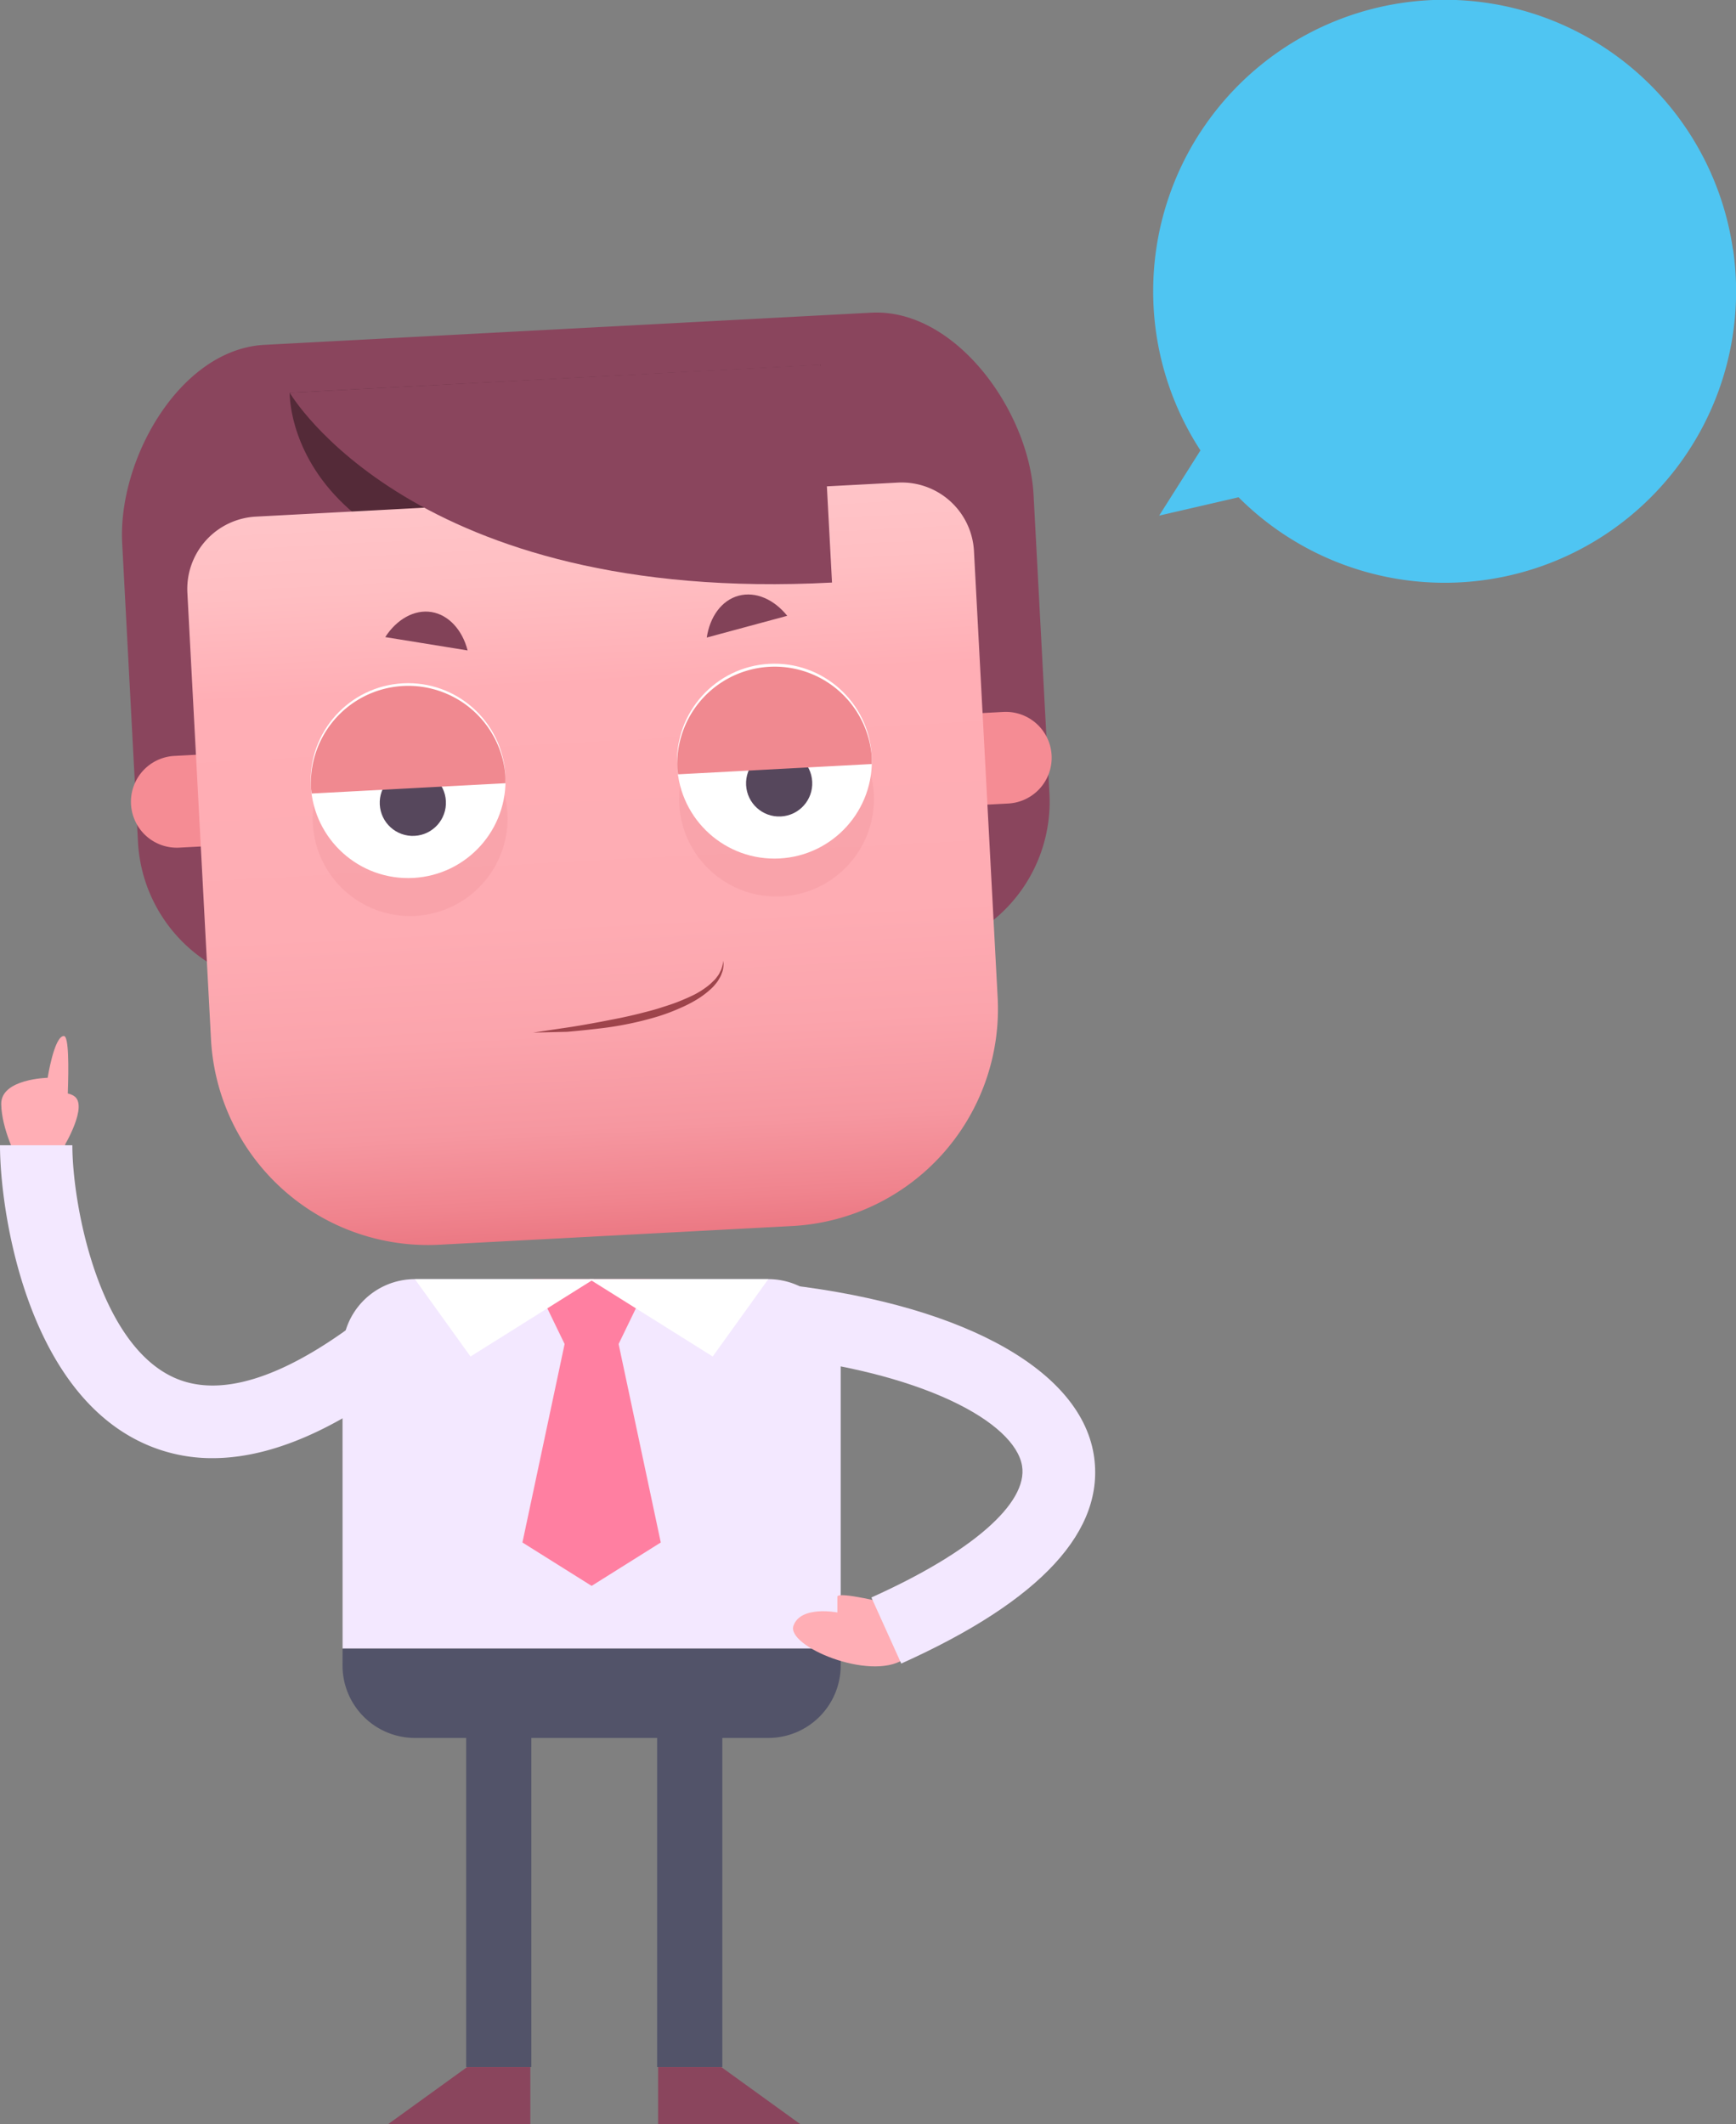
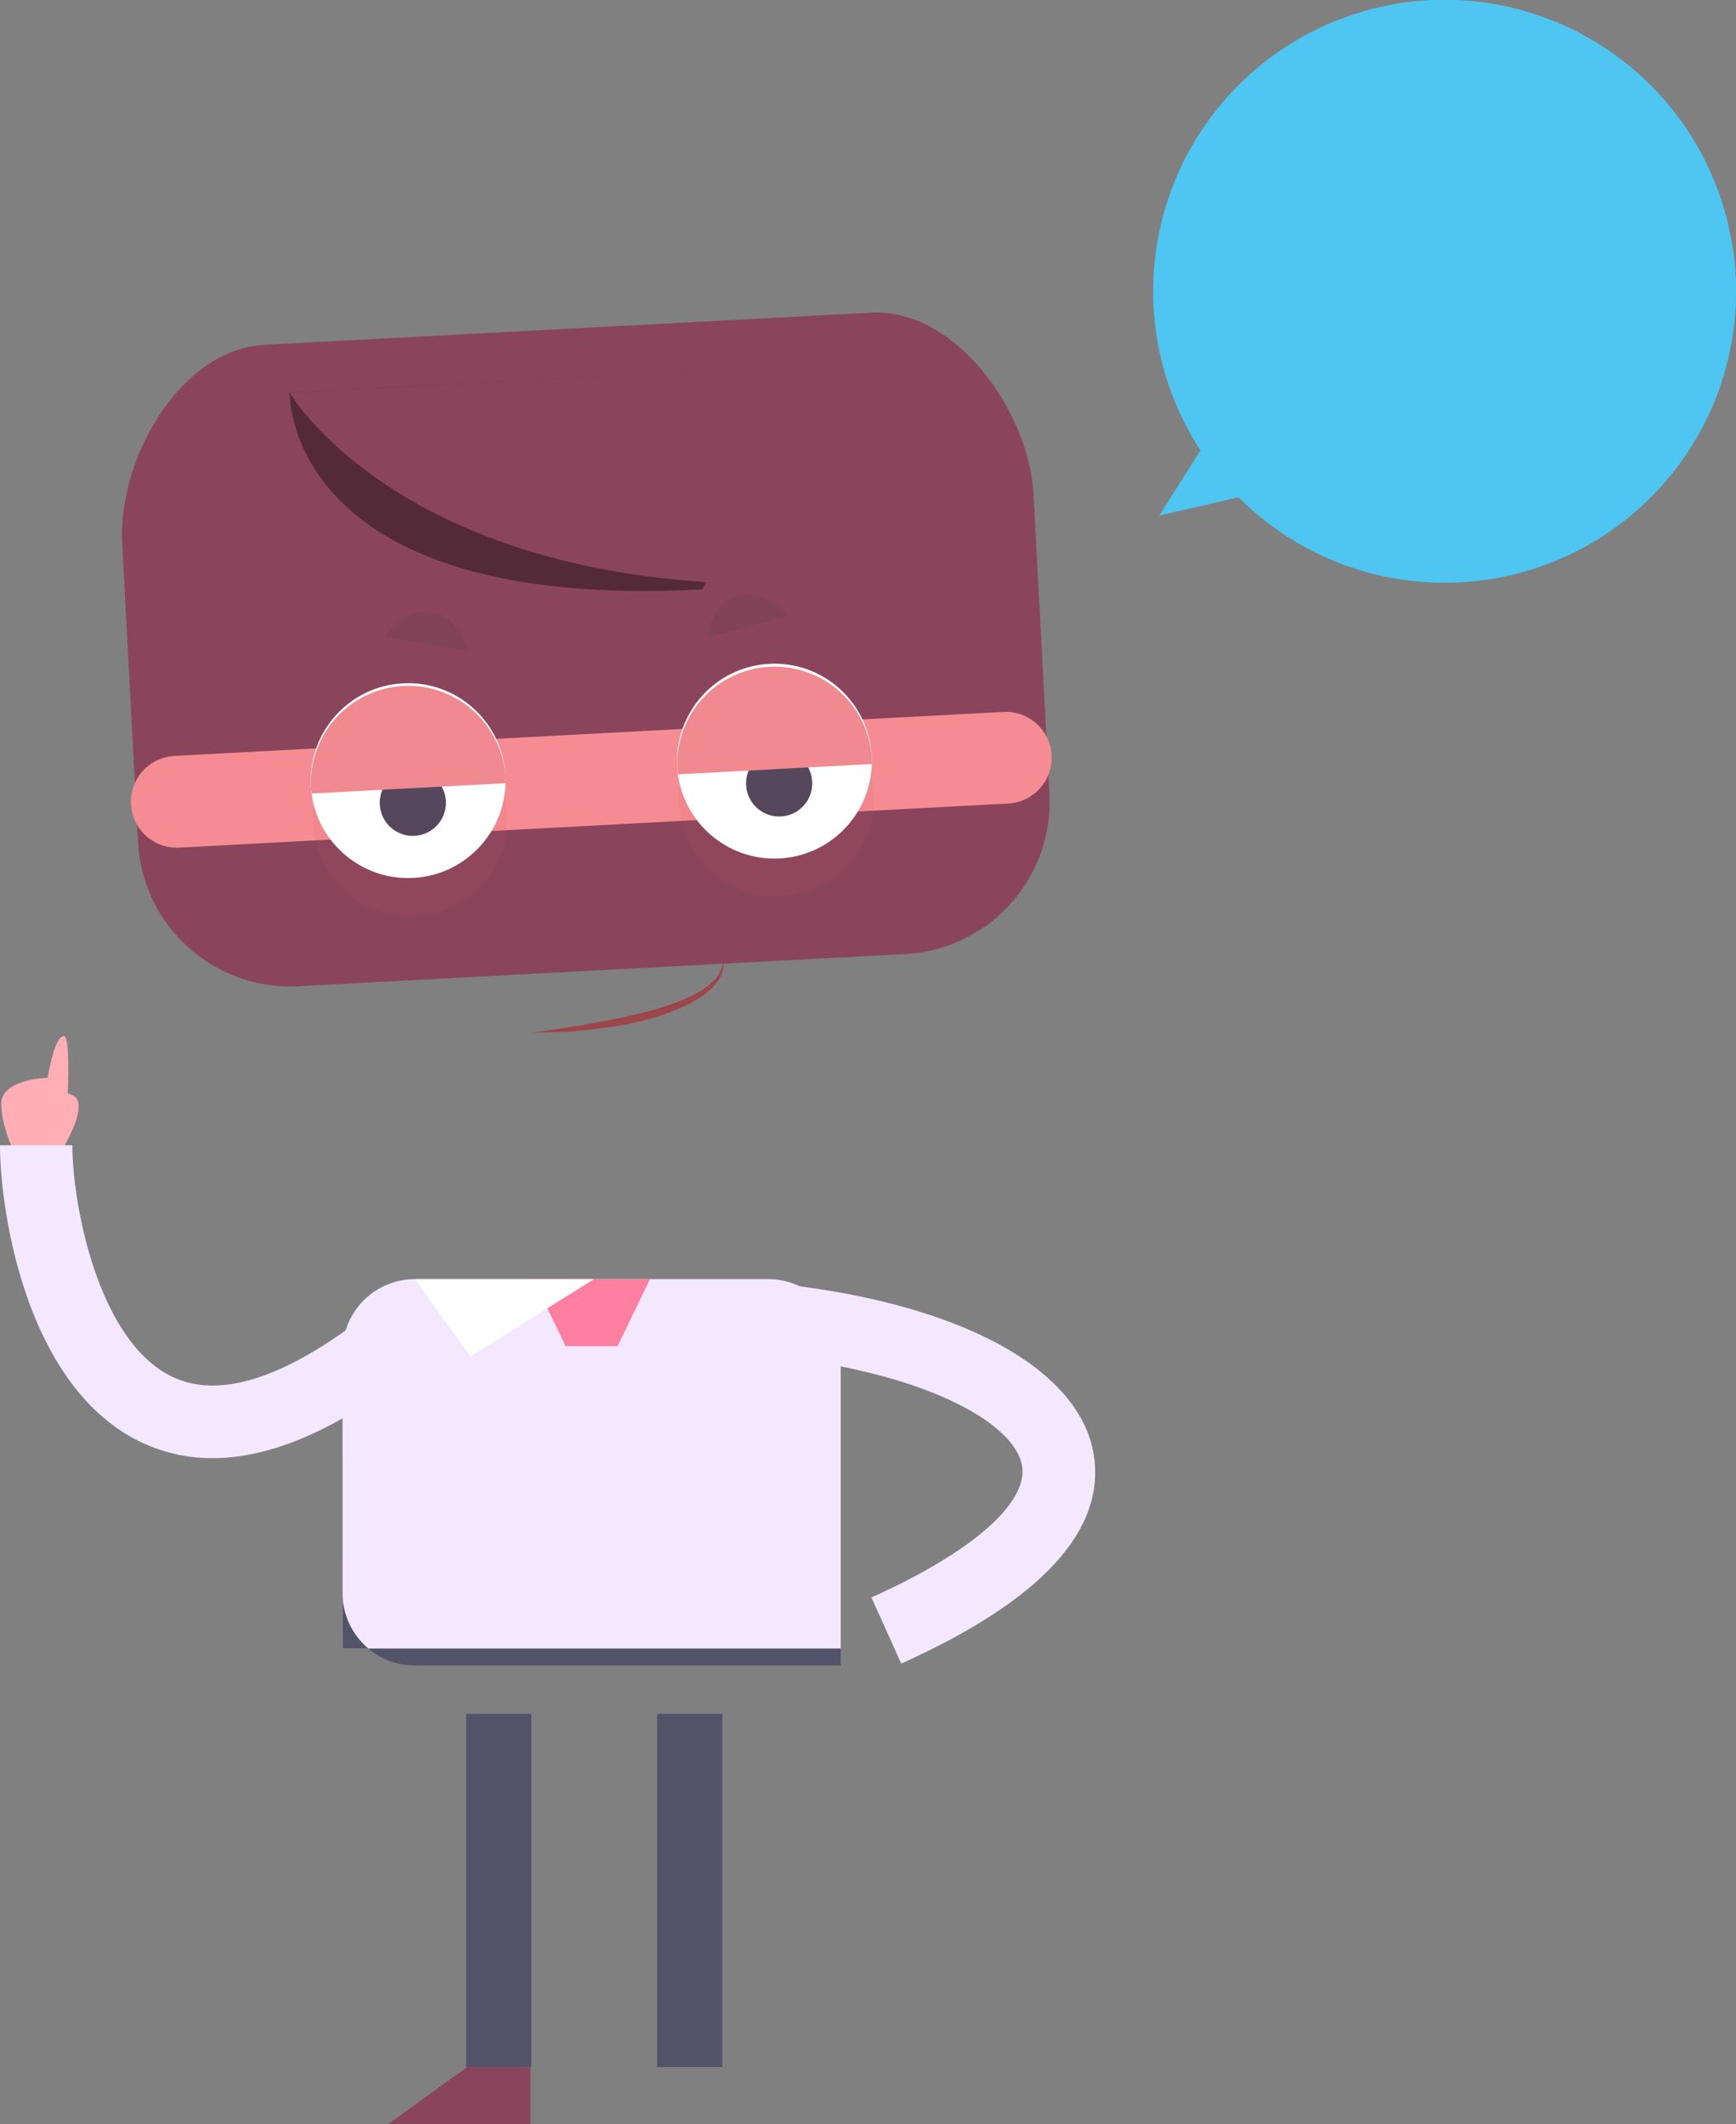
<svg xmlns="http://www.w3.org/2000/svg" id="_лой_1" data-name="—лой_1" viewBox="0 0 239.68 293.21">
  <rect x="0" y="0" width="239.68" height="293.21" fill="#808080" stroke="none" />
  <defs>
    <style>.cls-1{fill:#f3e8ff;}.cls-2{fill:#525369;}.cls-3{fill:#ff7fa1;}.cls-4{fill:#fff;}.cls-5{fill:#8a455d;}.cls-6{fill:#ffaeb5;}.cls-7{fill:#542a38;}.cls-8{fill:#f58c94;}.cls-9{fill:url(#linear-gradient);}.cls-10{fill:#9e444b;}.cls-11{fill:#cc525a;opacity:0.1;}.cls-12{fill:#56475c;}.cls-13{fill:#824258;}.cls-14{fill:#f08990;}.cls-15{fill:#4fc5f2;}</style>
    <linearGradient id="linear-gradient" x1="73.94" y1="242.91" x2="73.94" y2="345.27" gradientTransform="translate(-7.09 -169.97) rotate(-3.04)" gradientUnits="userSpaceOnUse">
      <stop offset="0" stop-color="#ffc4c8" />
      <stop offset="0.11" stop-color="#ffbec2" />
      <stop offset="0.25" stop-color="#ffaeb5" />
      <stop offset="0.57" stop-color="#feacb3" />
      <stop offset="0.72" stop-color="#fba4ac" />
      <stop offset="0.85" stop-color="#f697a0" />
      <stop offset="0.95" stop-color="#f0848e" />
      <stop offset="1" stop-color="#eb7883" />
    </linearGradient>
  </defs>
  <title>Button pic</title>
  <path class="cls-1" d="M47.3,227.56h68.77v-41a10,10,0,0,0-10-10H57.29a10,10,0,0,0-10,10Z" />
-   <path class="cls-2" d="M47.3,227.56h68.77v2.33a10,10,0,0,1-10,10H57.29a10,10,0,0,1-10-10Z" />
-   <polygon class="cls-3" points="81.68 218.9 91.23 212.91 85.26 184.82 78.1 184.82 72.13 212.91 81.68 218.9" />
+   <path class="cls-2" d="M47.3,227.56h68.77v2.33H57.29a10,10,0,0,1-10-10Z" />
  <polygon class="cls-3" points="78.1 185.82 73.62 176.57 89.74 176.57 85.26 185.82 78.1 185.82" />
  <polygon class="cls-4" points="81.98 176.57 57.29 176.57 64.96 187.24 81.98 176.57" />
-   <polygon class="cls-4" points="81.38 176.57 106.07 176.57 98.4 187.24 81.38 176.57" />
  <rect class="cls-2" x="90.73" y="236.56" width="9" height="48.76" />
-   <polygon class="cls-5" points="99.59 285.32 110.51 293.21 90.86 293.21 90.86 285.32 99.59 285.32" />
  <rect class="cls-2" x="64.36" y="236.56" width="9" height="48.76" />
  <polygon class="cls-5" points="64.49 285.32 53.57 293.21 73.22 293.21 73.22 285.32 64.49 285.32" />
-   <path class="cls-6" d="M122.88,221.4s-7.27-1.83-7.27-1v2.17s-5.06-1-6.06,1.83,10.5,7.66,15.16,4.67Z" />
  <path class="cls-1" d="M124.43,229.62c19.34-8.69,28.28-18.41,26.57-28.89-2-12.06-19.07-21.11-44.62-23.64l-1,9.95c22.18,2.19,34.76,9.35,35.73,15.3.84,5.14-6.93,11.93-20.8,18.16Z" />
  <path class="cls-6" d="M8.88,159.35S10.16,143,8.82,143s-2.24,5.77-2.24,5.77-6.46.13-6.41,3.63S2.39,160,2.39,160Z" />
  <path class="cls-6" d="M8.82,158.27s3.45-5.7,1.38-7-5.7.85-3.87,1.77,1.81,3.34,1.81,3.34Z" />
  <path class="cls-1" d="M29.34,201.27c9.23,0,19.84-5.16,31.66-15.42l-6.55-7.55c-8.86,7.69-21.34,16-30.46,11.83-10.46-4.77-14-24-14-32.05H0c0,8.93,3.56,33.73,19.84,41.15A22.64,22.64,0,0,0,29.34,201.27Z" />
  <path class="cls-5" d="M125,131.69,41.2,136.13a21.06,21.06,0,0,1-22.15-19.91L16.87,75c-.62-11.61,8-26.79,19.64-27.4l83.77-4.44c11.61-.62,21.81,13.56,22.42,25.17l2.19,41.2A21.06,21.06,0,0,1,125,131.69Z" />
  <path class="cls-7" d="M40,54.21s-.88,30.21,56.95,27.15l16.37-31Z" />
  <path class="cls-8" d="M139.19,110.91,24.75,117a6.33,6.33,0,0,1-6.66-6h0a6.33,6.33,0,0,1,6-6.66l114.44-6.07a6.33,6.33,0,0,1,6.66,6h0A6.33,6.33,0,0,1,139.19,110.91Z" />
-   <path class="cls-9" d="M134.47,76.06l3.27,61.63a30,30,0,0,1-28.36,31.54l-48.71,2.58a30,30,0,0,1-31.54-28.36L25.87,81.82a10,10,0,0,1,9.45-10.51L124,66.61A10,10,0,0,1,134.47,76.06Z" />
  <path class="cls-10" d="M73.6,142.53l4.65-.69c1.39-.2,3-.49,4.73-.81l2.65-.52c.9-.19,1.81-.39,2.71-.62s1.81-.45,2.68-.73,1.73-.54,2.54-.86,1.57-.65,2.28-1a11.87,11.87,0,0,0,1.87-1.19,6.47,6.47,0,0,0,.73-.65,3.74,3.74,0,0,0,.58-.66,2.78,2.78,0,0,0,.4-.66,2.19,2.19,0,0,0,.25-.61,3.34,3.34,0,0,0,.18-.92l0-.34,0,.34a2.91,2.91,0,0,1,0,1,2.37,2.37,0,0,1-.18.67,3,3,0,0,1-.34.75,4.12,4.12,0,0,1-.53.78,5.74,5.74,0,0,1-.72.76,12.49,12.49,0,0,1-1.88,1.4,18.29,18.29,0,0,1-2.31,1.18,26.15,26.15,0,0,1-2.58,1c-.89.29-1.81.54-2.73.77-1.84.45-3.71.79-5.46,1s-3.4.38-4.81.5" />
  <circle class="cls-11" cx="56.62" cy="112.99" r="13.45" transform="translate(-5.91 3.16) rotate(-3.04)" />
  <circle class="cls-11" cx="107.2" cy="110.31" r="13.45" transform="translate(-5.69 5.83) rotate(-3.04)" />
  <path class="cls-5" d="M40,54.21S57,83.47,114.87,80.41l-1.6-30.08Z" />
  <circle class="cls-4" cx="56.34" cy="107.75" r="13.45" transform="translate(-5.63 3.14) rotate(-3.04)" />
  <circle class="cls-12" cx="56.99" cy="110.82" r="4.57" transform="translate(-5.79 3.17) rotate(-3.04)" />
  <circle class="cls-4" cx="106.92" cy="105.07" r="13.45" transform="translate(-5.42 5.81) rotate(-3.04)" />
  <circle class="cls-12" cx="107.57" cy="108.14" r="4.57" transform="translate(-5.58 5.85) rotate(-3.04)" />
  <path class="cls-13" d="M64.56,89.78,53.19,87.94c1.56-2.43,4-3.85,6.39-3.46S63.85,87,64.56,89.78Z" />
  <path class="cls-13" d="M97.58,88l11.11-3c-1.81-2.25-4.35-3.41-6.72-2.77S98,85.17,97.58,88Z" />
  <path class="cls-14" d="M120.35,104.35a13.45,13.45,0,0,0-26.85,1.42c0,.38.07.75.12,1.11l26.74-1.42C120.37,105.1,120.37,104.73,120.35,104.35Z" />
  <path class="cls-14" d="M69.77,107a13.45,13.45,0,0,0-26.85,1.42c0,.38.07.75.12,1.11l26.74-1.42C69.78,107.79,69.79,107.41,69.77,107Z" />
  <path class="cls-15" d="M239.25,34.39a40.23,40.23,0,1,0-73.51,27.78l-5.7,9L171,68.64a40.23,40.23,0,0,0,68.27-34.25Z" />
</svg>